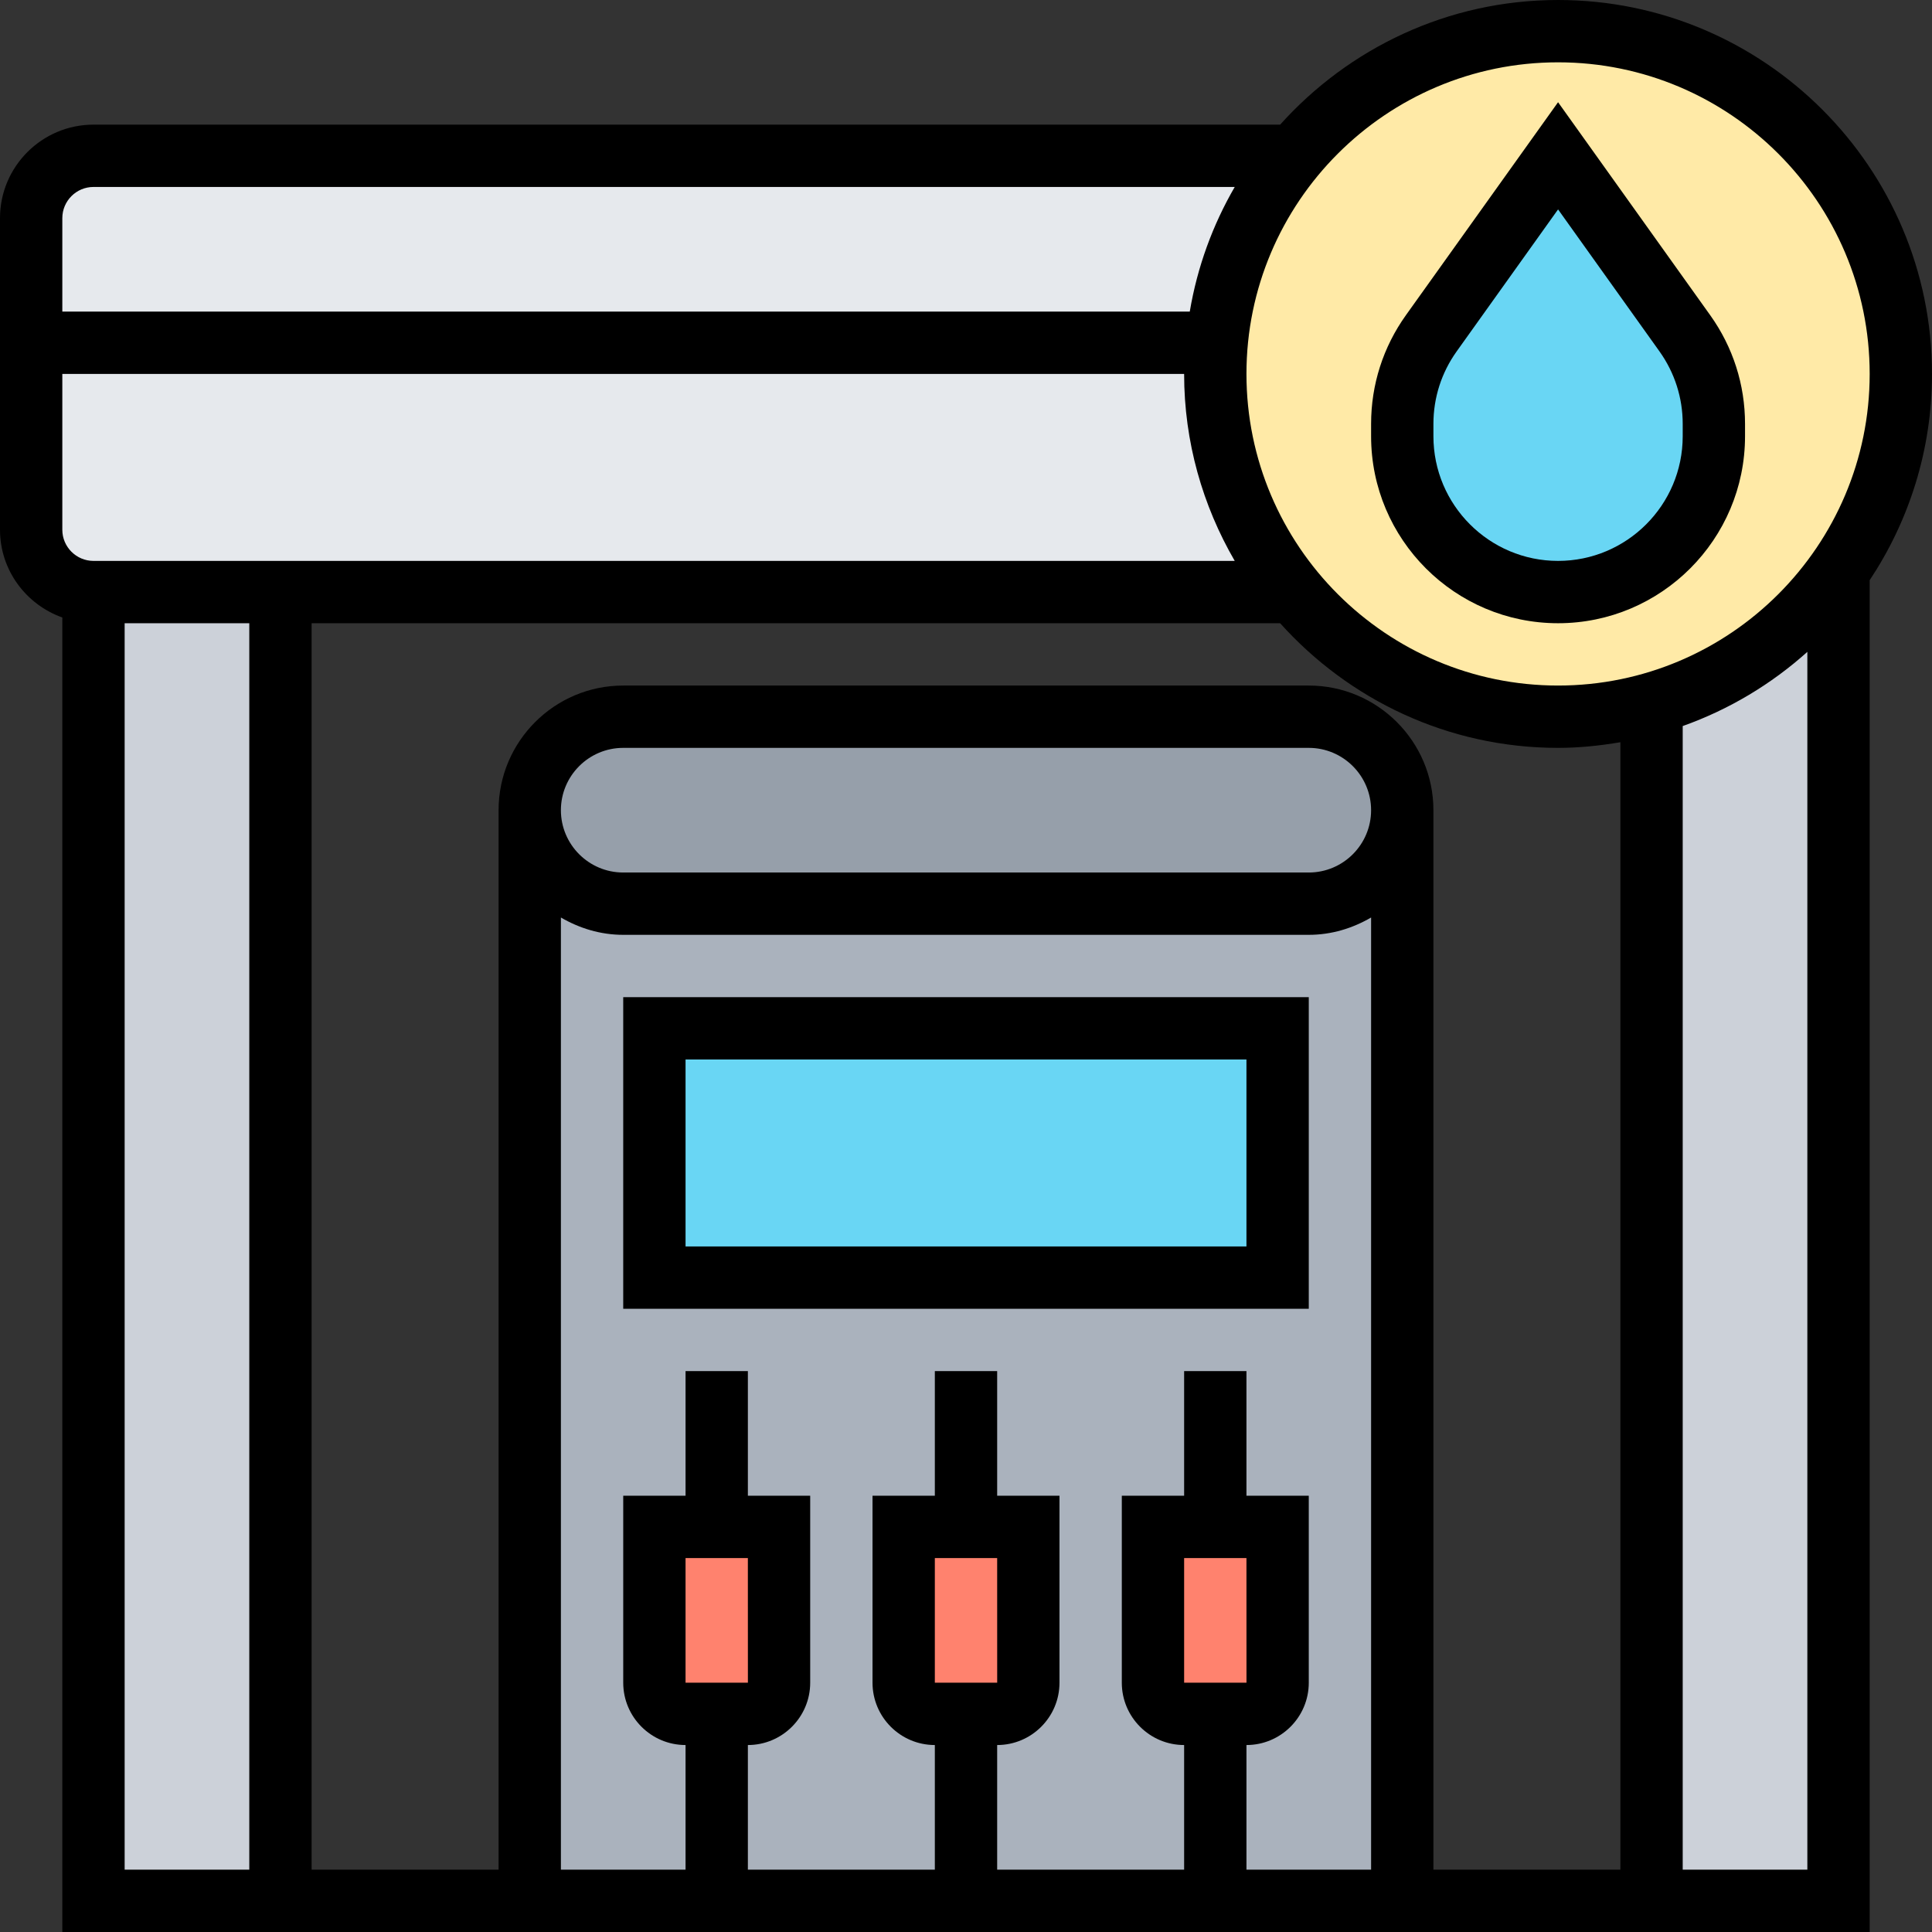
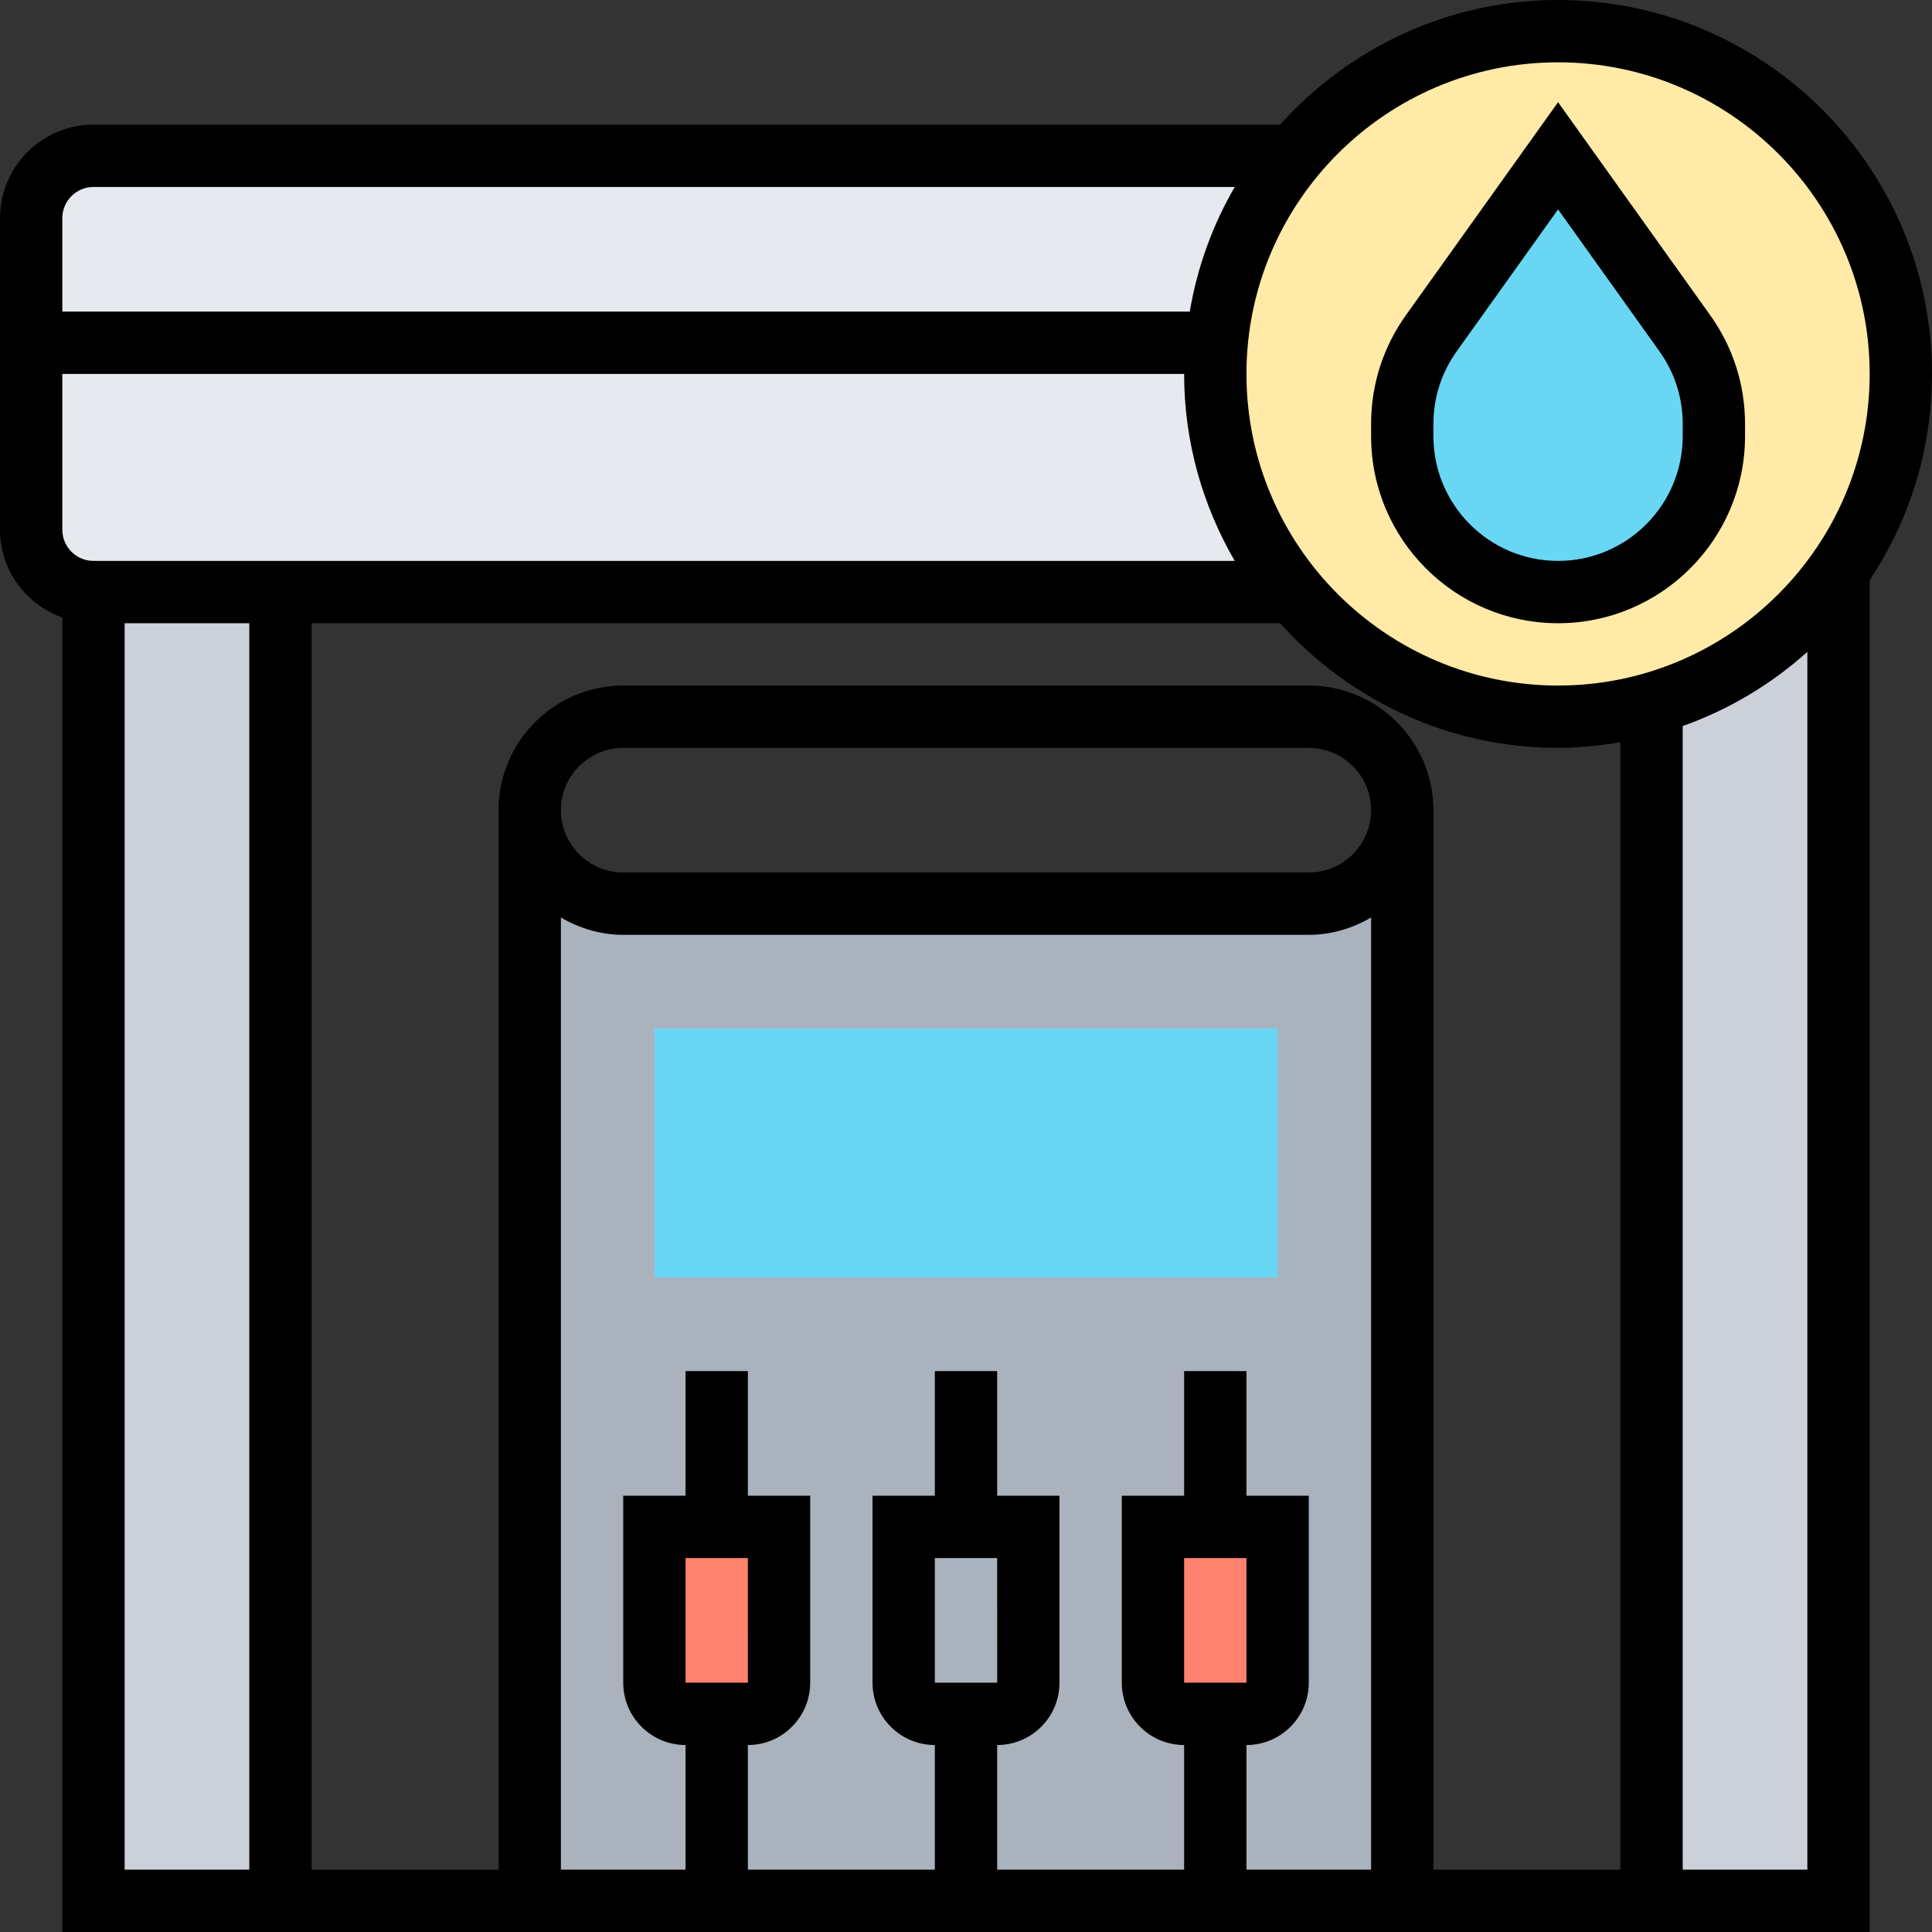
<svg xmlns="http://www.w3.org/2000/svg" id="Layer_5" enable-background="new 0 0 62 62" height="512" viewBox="0 0 62 62" width="512">
  <rect x="0" y="0" width="62" height="62" fill="#333333" stroke="none" />
  <g>
    <g>
      <g>
        <path d="m59 18.32v42.68h-6v-38.42c2.46-.69 4.57-2.22 6-4.26z" fill="#ccd1d9" />
      </g>
      <g>
        <path d="m3 19h6v42h-6z" fill="#ccd1d9" />
      </g>
      <g>
        <path d="m39.05 11c.2-2.27 1.09-4.34 2.46-6h-38.51c-1.1 0-2 .9-2 2v4 6c0 1.1.9 2 2 2h6 32.51c-1.57-1.9-2.51-4.34-2.51-7 0-.34.02-.67.05-1z" fill="#e6e9ed" />
      </g>
      <g>
        <path d="m61 12c0 2.35-.74 4.53-2 6.31.01.01.01.01 0 .01-1.43 2.04-3.54 3.57-6 4.26-.95.28-1.96.42-3 .42-2.47 0-4.75-.81-6.58-2.18-.71-.53-1.35-1.14-1.91-1.82-1.57-1.9-2.51-4.34-2.51-7 0-.34.02-.67.05-1 .2-2.27 1.09-4.34 2.46-6 2.02-2.44 5.07-4 8.49-4 6.08 0 11 4.92 11 11z" fill="#ffeaa7" />
      </g>
      <g>
-         <path d="m42 23c1.66 0 3 1.34 3 3 0 .83-.34 1.58-.88 2.12s-1.29.88-2.12.88h-22c-1.66 0-3-1.34-3-3 0-.83.34-1.58.88-2.12s1.29-.88 2.12-.88z" fill="#969faa" />
-       </g>
+         </g>
      <g>
        <path d="m45 26v35h-6-8-8-6v-35c0 1.66 1.34 3 3 3h22c.83 0 1.58-.34 2.12-.88s.88-1.29.88-2.12z" fill="#aab2bd" />
      </g>
      <g>
        <path d="m41 49v5c0 .55-.45 1-1 1h-1-1c-.55 0-1-.45-1-1v-5h2z" fill="#ff826e" />
      </g>
      <g>
-         <path d="m33 49v5c0 .55-.45 1-1 1h-1-1c-.55 0-1-.45-1-1v-5h2z" fill="#ff826e" />
-       </g>
+         </g>
      <g>
        <path d="m25 49v5c0 .55-.45 1-1 1h-1-1c-.55 0-1-.45-1-1v-5h2z" fill="#ff826e" />
      </g>
      <g>
        <path d="m21 33h20v8h-20z" fill="#69d6f4" />
      </g>
      <g>
        <path d="m55 13.6v.4c0 1.38-.56 2.63-1.46 3.54-.91.9-2.16 1.46-3.54 1.46-2.76 0-5-2.24-5-5v-.4c0-1.04.33-2.06.93-2.9l4.07-5.7 4.07 5.7c.6.84.93 1.86.93 2.9z" fill="#69d6f4" />
      </g>
    </g>
    <g>
      <path d="m62 12c0-6.617-5.383-12-12-12-3.542 0-6.72 1.552-8.919 4h-38.081c-1.654 0-3 1.346-3 3v10c0 1.302.839 2.402 2 2.816v42.184h58v-43.381c1.261-1.899 2-4.174 2-6.619zm-12-10c5.514 0 10 4.486 10 10s-4.486 10-10 10-10-4.486-10-10 4.486-10 10-10zm-10 48 .001 4h-2.001v-4zm2 4v-6h-2v-4h-2v4h-2v6c0 1.103.897 2 2 2v4h-6v-4c1.103 0 2-.897 2-2v-6h-2v-4h-2v4h-2v6c0 1.103.897 2 2 2v4h-6v-4c1.103 0 2-.897 2-2v-6h-2v-4h-2v4h-2v6c0 1.103.897 2 2 2v4h-4v-30.556c.591.344 1.268.556 2 .556h22c.732 0 1.409-.212 2-.556v30.556h-4v-4c1.103 0 2-.897 2-2zm-10-4 .001 4h-2.001v-4zm-8 0 .001 4h-2.001v-4zm-6-24c0-1.103.897-2 2-2h22c1.103 0 2 .897 2 2s-.897 2-2 2h-22c-1.103 0-2-.897-2-2zm28 0c0-2.206-1.794-4-4-4h-22c-2.206 0-4 1.794-4 4v34h-6v-40h31.081c2.199 2.448 5.377 4 8.919 4 .683 0 1.348-.071 2-.181v36.181h-6zm-43-8c-.551 0-1-.449-1-1v-5h36c0 2.187.598 4.232 1.624 6zm0-12h36.624c-.706 1.216-1.201 2.564-1.443 4h-36.181v-3c0-.551.449-1 1-1zm1 14h4v40h-4zm50 40v-36.7c1.491-.53 2.845-1.344 4-2.381v39.081z" />
      <path d="m50 20c3.309 0 6-2.691 6-6v-.397c0-1.258-.386-2.464-1.117-3.487l-4.883-6.836-4.883 6.835c-.731 1.024-1.117 2.229-1.117 3.488v.397c0 3.309 2.691 6 6 6zm-4-6.397c0-.839.258-1.643.745-2.325l3.255-4.558 3.255 4.557c.487.683.745 1.487.745 2.326v.397c0 2.206-1.794 4-4 4s-4-1.794-4-4z" />
-       <path d="m42 32h-22v10h22zm-2 8h-18v-6h18z" />
    </g>
  </g>
</svg>